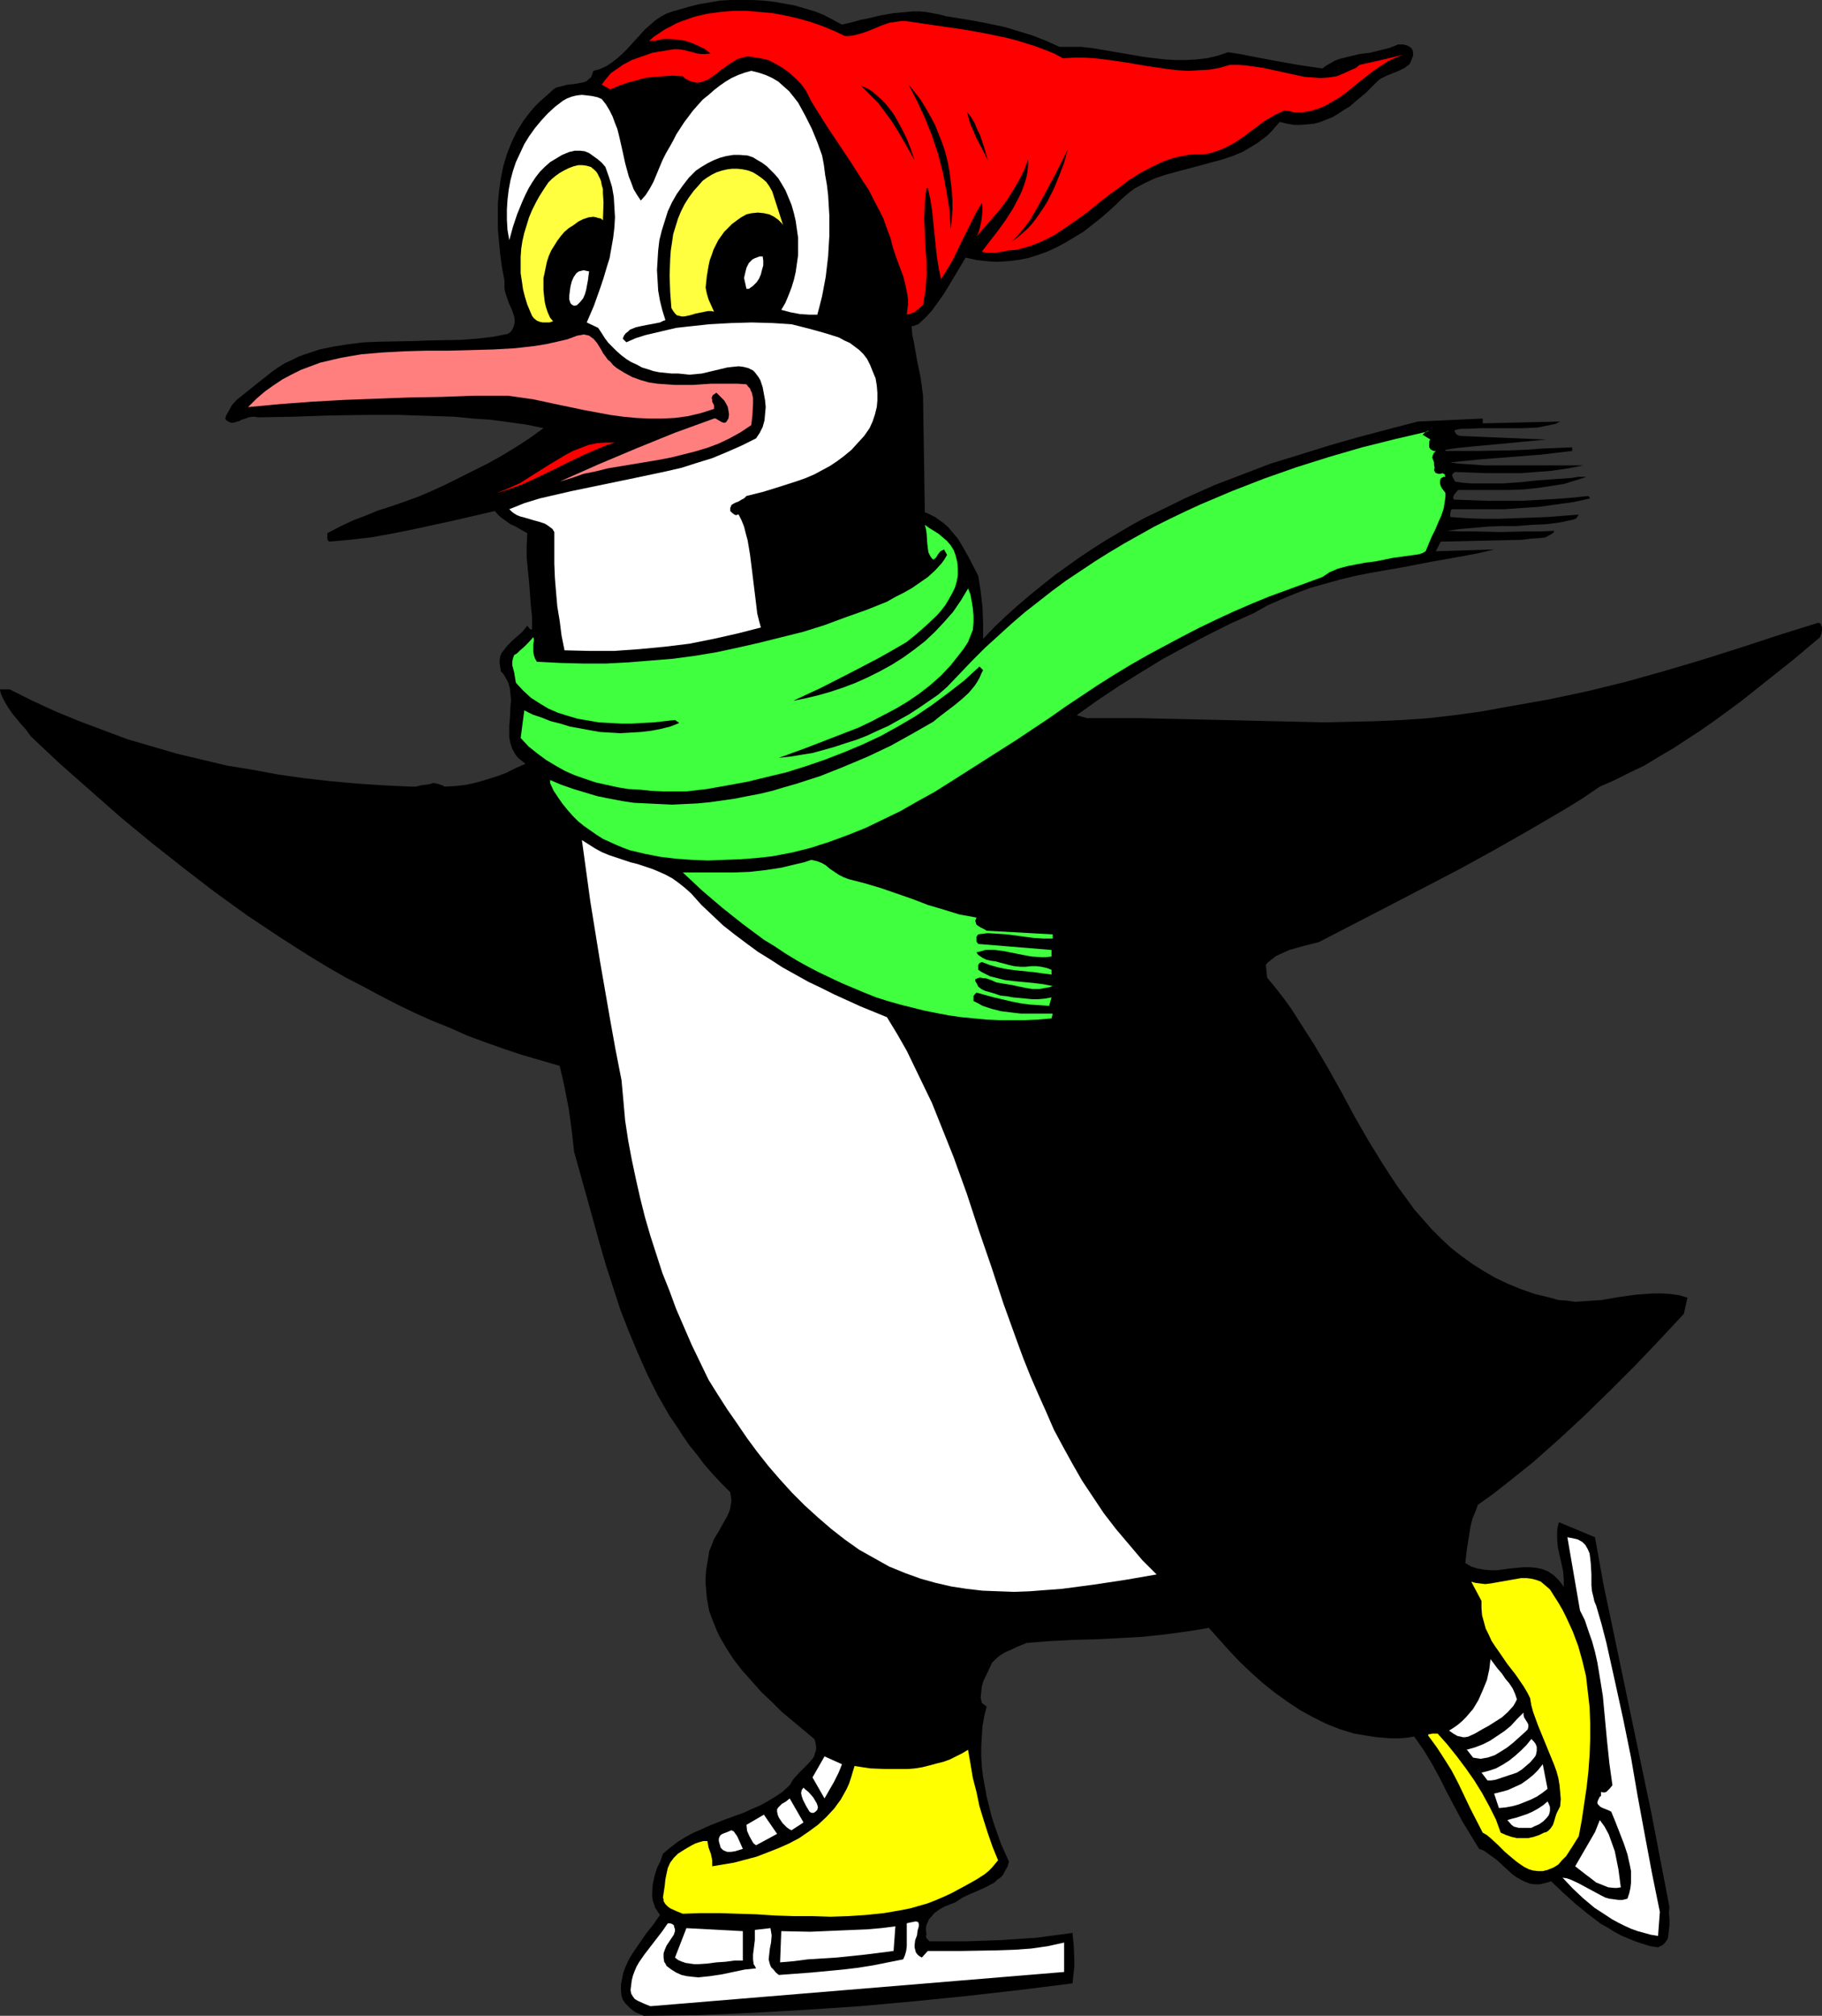
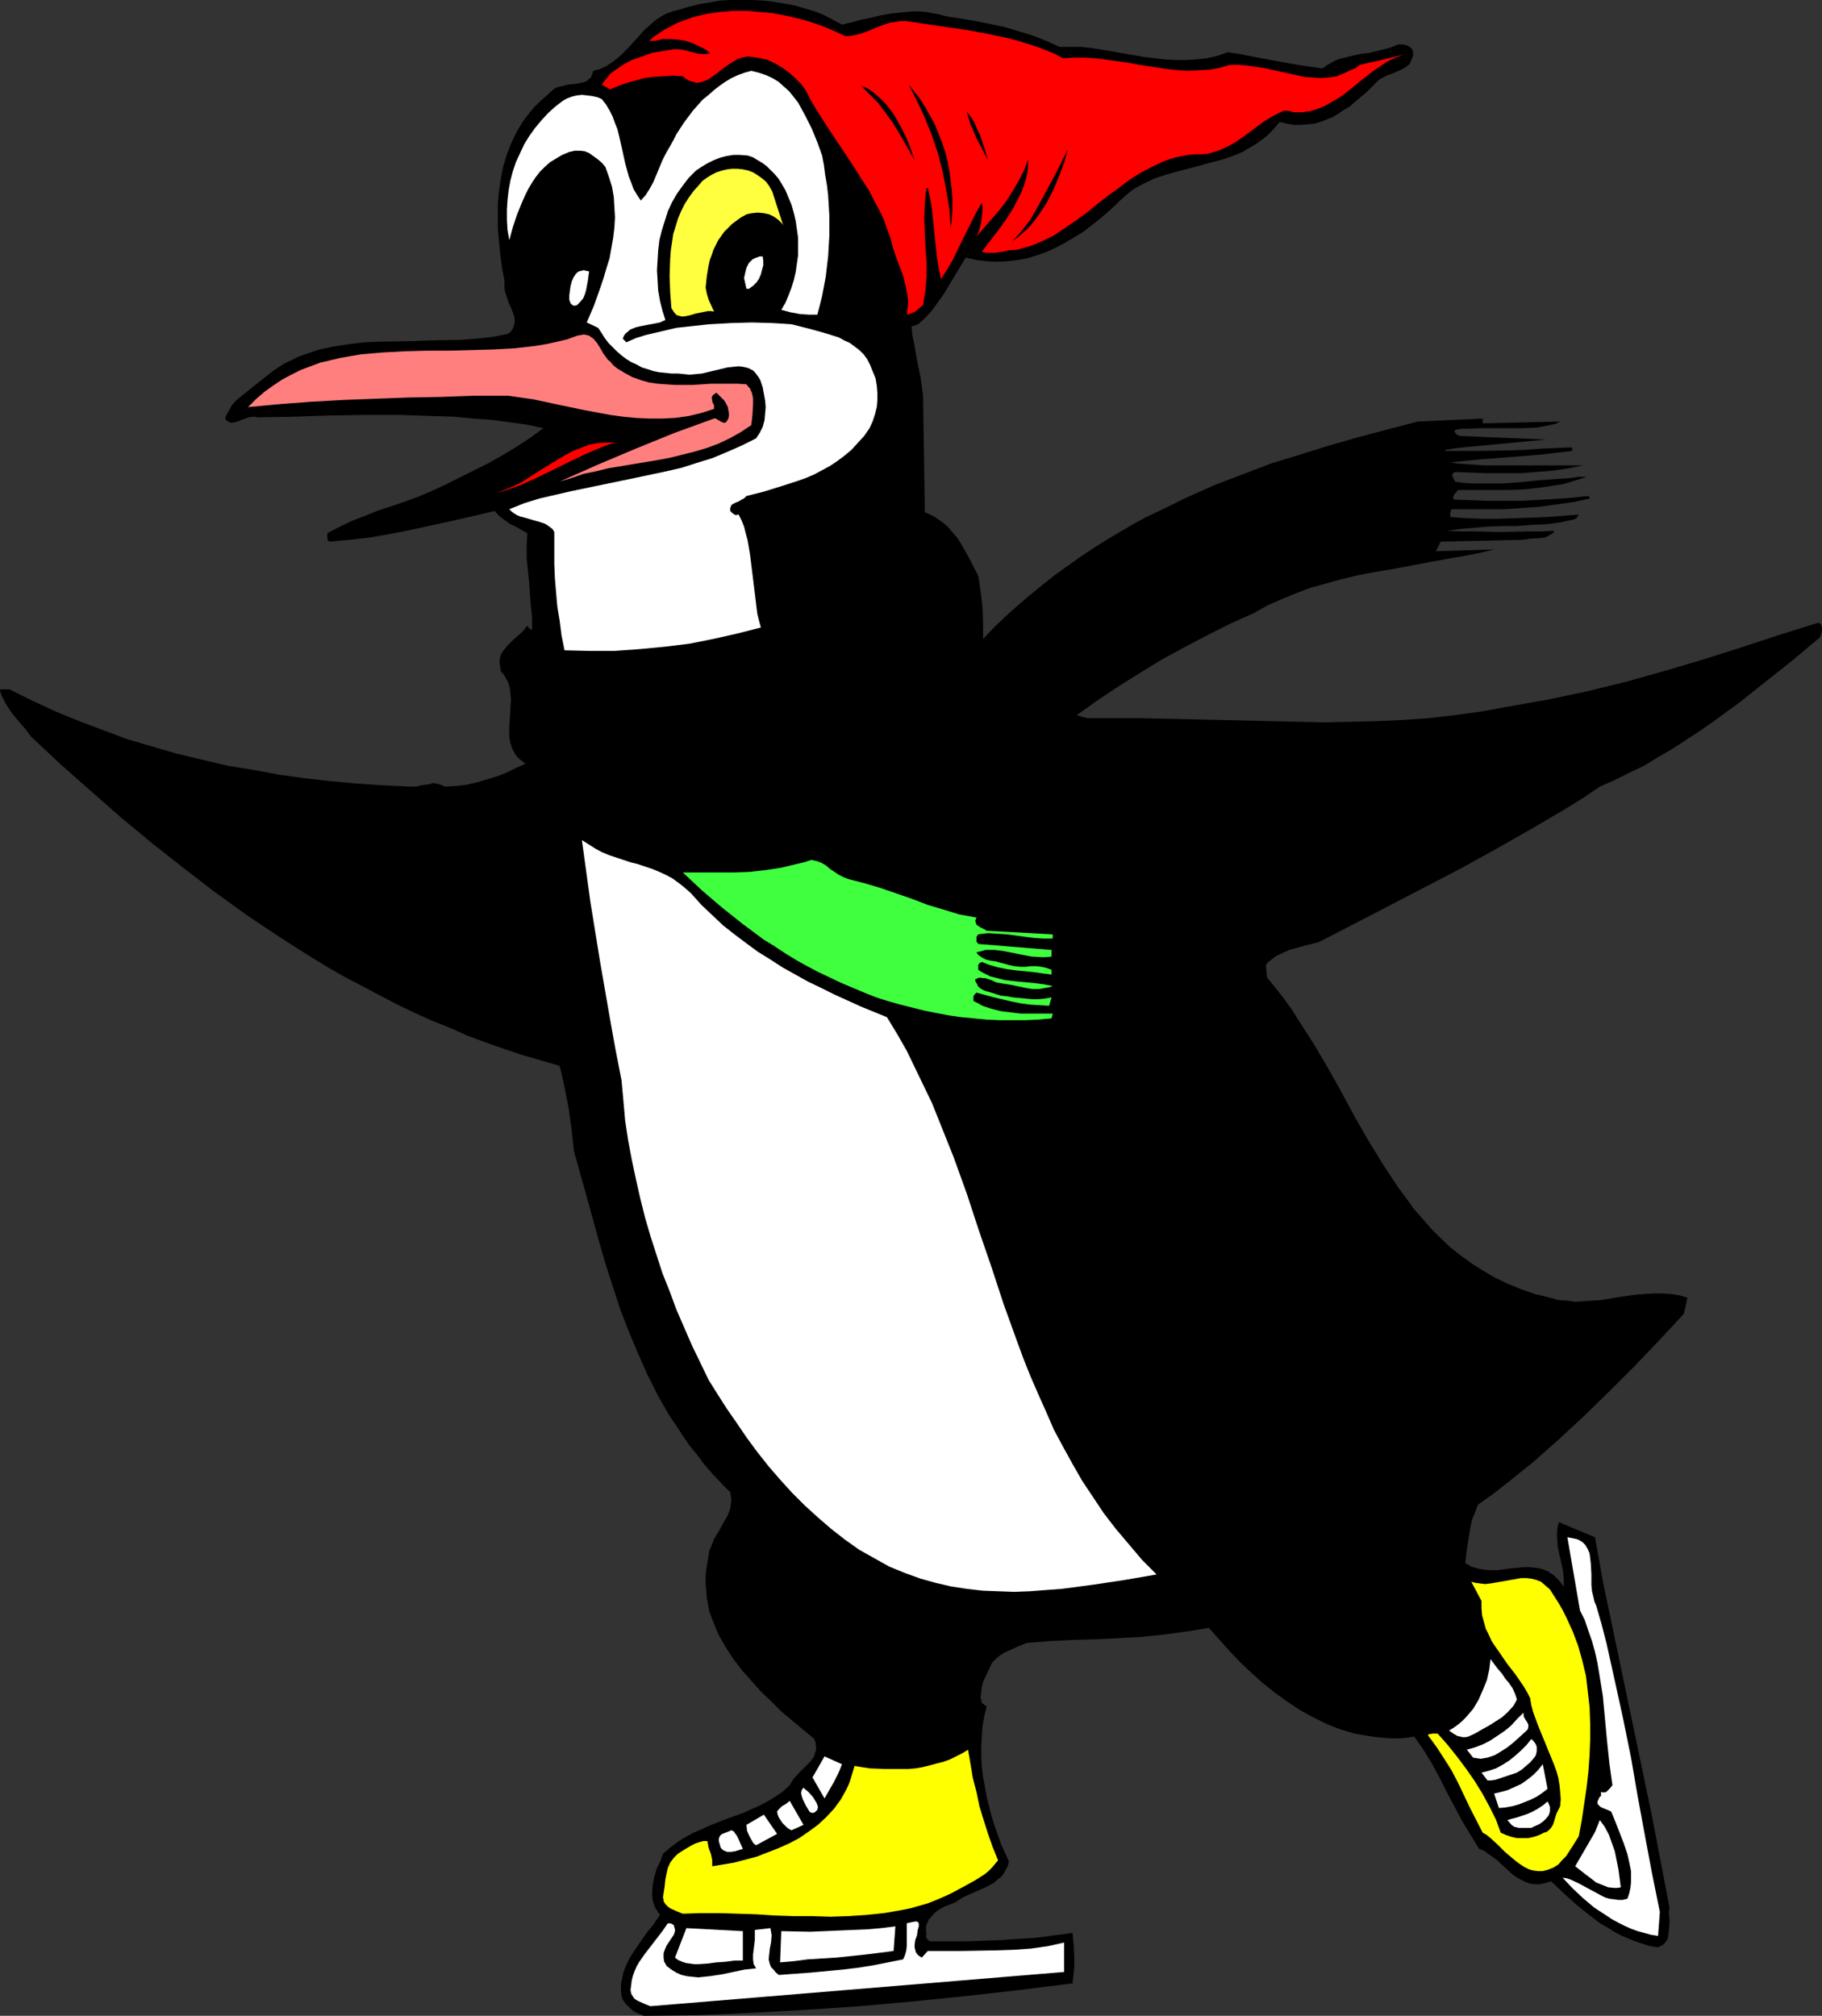
<svg xmlns="http://www.w3.org/2000/svg" xmlns:ns1="http://sodipodi.sourceforge.net/DTD/sodipodi-0.dtd" xmlns:ns2="http://www.inkscape.org/namespaces/inkscape" version="1.0" width="129.724mm" height="143.513mm" id="svg33" ns1:docname="Penguin Ice Skating.wmf">
  <rect width="100%" height="100%" fill="#333333" stroke="none" />
  <ns1:namedview id="namedview33" pagecolor="#ffffff" bordercolor="#000000" borderopacity="0.25" ns2:showpageshadow="2" ns2:pageopacity="0.0" ns2:pagecheckerboard="0" ns2:deskcolor="#d1d1d1" ns2:document-units="mm" />
  <defs id="defs1">
    <pattern id="WMFhbasepattern" patternUnits="userSpaceOnUse" width="6" height="6" x="0" y="0" />
  </defs>
  <path style="fill:#000000;fill-opacity:1;fill-rule:evenodd;stroke:none" d="m 226.563,6.625 3.394,-0.808 1.616,-0.485 1.778,-0.323 3.394,-0.808 3.555,-0.646 3.555,-0.323 1.778,-0.162 h 1.778 l 1.778,0.162 1.778,0.323 1.778,0.323 1.778,0.485 4.04,0.646 3.878,0.646 4.04,0.808 3.878,0.808 3.717,1.131 3.717,1.131 3.717,1.454 3.555,1.616 h 3.07 2.747 l 2.909,0.323 2.909,0.485 5.656,0.969 5.656,0.969 2.747,0.323 2.747,0.323 2.909,0.162 h 2.747 l 2.747,-0.162 2.909,-0.323 2.747,-0.646 2.909,-0.969 3.232,0.485 3.232,0.646 5.979,1.131 6.302,1.131 3.232,0.485 3.394,0.485 1.131,-0.808 1.131,-0.646 1.131,-0.646 1.293,-0.485 2.586,-0.646 2.747,-0.646 1.293,-0.162 1.454,-0.162 2.586,-0.646 2.586,-0.646 1.293,-0.485 1.131,-0.485 h 1.293 l 1.293,0.323 0.485,0.323 0.485,0.323 0.323,0.485 0.162,0.646 v 0.969 l -0.323,0.808 -0.323,0.808 -0.323,0.646 -0.646,0.485 -0.646,0.485 -1.616,0.808 -3.232,1.293 -1.616,0.808 -0.646,0.485 -0.646,0.646 -2.586,2.585 -2.909,2.424 -1.454,1.293 -1.616,0.969 -1.454,0.969 -1.616,0.969 -1.616,0.646 -1.616,0.646 -1.778,0.485 -1.778,0.162 -1.778,0.162 h -1.778 l -1.939,-0.323 -1.939,-0.485 -1.131,1.293 -1.131,1.293 -1.131,1.131 -1.293,0.969 -1.293,0.969 -1.293,0.808 -2.747,1.616 -2.747,1.131 -2.909,0.969 -3.07,0.808 -2.909,0.808 -6.141,1.616 -2.909,0.808 -2.909,0.969 -2.747,1.293 -2.747,1.454 -1.293,0.969 -1.131,0.969 -1.293,1.131 -1.131,1.131 -2.101,1.939 -2.262,1.939 -2.262,1.777 -2.262,1.777 -2.424,1.454 -2.424,1.454 -2.424,1.293 -2.424,1.131 -2.747,0.969 -2.586,0.808 -2.586,0.485 -2.747,0.323 -2.909,0.162 -2.747,-0.162 -2.747,-0.323 -2.909,-0.646 -1.454,2.424 -1.454,2.424 -2.909,4.847 -1.616,2.262 -1.616,2.262 -1.778,1.939 -1.939,1.777 -0.485,0.162 -0.808,0.323 h -0.162 -0.323 l 0.162,2.262 0.485,2.262 0.808,4.686 0.97,4.686 0.323,2.424 0.323,2.424 0.485,31.346 1.454,0.646 1.293,0.646 1.131,0.808 1.131,0.808 1.131,0.969 0.97,1.131 1.778,2.1 1.454,2.424 1.454,2.585 2.586,5.009 0.646,4.201 0.485,4.201 0.162,4.363 v 4.201 l 3.07,-3.232 3.07,-2.908 3.232,-2.908 3.232,-2.747 3.394,-2.747 3.232,-2.585 3.394,-2.424 3.394,-2.424 3.394,-2.262 3.555,-2.262 3.555,-2.1 3.555,-2.1 3.555,-1.939 3.717,-1.777 7.272,-3.555 7.595,-3.393 7.595,-2.908 7.595,-2.908 7.918,-2.424 7.757,-2.424 7.918,-2.262 7.918,-2.1 8.08,-2.1 17.453,-0.808 v 1.293 l 20.846,-0.485 -1.293,0.646 -1.616,0.323 -1.616,0.323 -1.616,0.323 -3.717,0.162 h -3.717 -3.878 -3.717 l -3.717,0.162 h -1.778 l -1.616,0.323 -0.162,0.323 0.162,0.323 0.323,0.485 0.485,0.323 0.646,0.162 23.109,0.969 -6.949,0.646 -6.787,0.646 -6.949,0.646 -3.232,0.323 -3.232,0.485 v 0.323 h 4.202 4.363 l 8.726,-0.162 4.363,-0.162 4.363,-0.323 4.04,-0.162 4.04,-0.162 v 0.969 l -4.202,0.485 -4.04,0.485 -8.242,0.646 -8.242,0.646 -8.08,0.808 2.101,0.323 2.424,0.162 4.525,0.323 h 4.848 9.534 4.363 6.141 1.939 l -4.202,0.808 -4.363,0.646 -4.202,0.323 -4.202,0.323 h -4.363 -4.363 l -4.525,-0.162 -4.363,-0.162 -0.485,0.323 -0.162,0.162 -0.162,0.485 0.162,0.323 0.323,0.646 0.162,0.323 0.162,0.323 2.101,0.323 2.101,0.162 h 4.363 4.525 l 4.525,-0.323 4.525,-0.485 4.525,-0.323 4.525,-0.323 2.101,-0.323 h 2.101 l -1.939,0.646 -2.101,0.646 -2.101,0.646 -2.101,0.323 -4.202,0.646 -4.363,0.485 -4.363,0.162 h -4.363 -9.05 l -0.97,1.131 -0.323,0.646 v 0.323 l 0.162,0.485 4.686,0.162 4.525,0.162 h 4.525 4.525 l 8.888,-0.485 4.363,-0.323 4.686,-0.485 0.485,0.646 -4.363,0.969 -4.686,0.646 -4.525,0.646 -4.848,0.323 -4.686,0.323 h -4.686 -4.686 -4.686 l -0.323,0.162 v 0.323 l -0.162,0.485 v 0.646 0.485 l 4.363,0.323 4.363,0.162 h 4.363 l 4.525,-0.162 4.363,-0.162 4.202,-0.162 4.202,-0.323 4.202,-0.323 -0.323,0.485 -0.323,0.485 -0.646,0.323 -0.646,0.162 -0.808,0.162 -0.808,0.162 -0.646,0.162 -0.808,0.162 -3.717,0.485 -3.878,0.162 -4.04,0.323 h -3.878 l -4.04,0.162 -3.717,0.323 -3.717,0.323 -3.555,0.485 3.878,0.162 h 3.555 l 7.11,0.162 6.949,-0.162 h 3.717 l 3.717,-0.162 -0.162,0.485 -0.485,0.323 -0.808,0.485 -0.97,0.485 -1.293,0.162 -2.586,0.162 -1.131,0.162 -1.293,0.162 -21.816,0.485 -1.293,2.585 15.675,-0.485 -4.04,0.969 -4.202,0.808 -8.242,1.454 -8.403,1.616 -8.403,1.454 -4.04,0.808 -4.04,0.969 -4.04,1.131 -4.04,1.131 -3.878,1.454 -3.878,1.616 -3.717,1.616 -3.717,2.1 -6.141,2.747 -6.141,3.07 -6.141,3.232 -5.979,3.232 -5.818,3.555 -5.979,3.716 -5.818,3.878 -5.656,4.039 2.747,0.808 h 7.272 7.272 l 14.221,0.323 7.11,0.162 14.059,0.323 7.11,0.162 6.949,0.162 6.949,-0.162 6.949,-0.162 7.11,-0.323 6.949,-0.485 6.949,-0.808 7.11,-0.969 7.11,-1.293 5.494,-0.969 5.494,-0.969 5.333,-1.131 5.333,-1.131 10.504,-2.585 10.342,-2.908 10.342,-3.07 10.181,-3.232 10.342,-3.393 10.342,-3.232 0.646,0.323 0.162,0.485 0.162,0.485 v 0.646 l -0.162,0.969 -0.323,0.969 -7.11,5.978 -7.11,5.655 -7.11,5.655 -7.272,5.332 -3.717,2.585 -3.717,2.424 -3.717,2.424 -3.878,2.262 -3.717,2.262 -4.04,1.939 -3.878,1.939 -4.04,1.777 -4.525,3.07 -4.686,2.908 -9.373,5.494 -9.373,5.332 -9.373,5.17 -19.23,10.018 -19.069,9.856 -3.878,0.969 -4.04,1.131 -1.778,0.808 -1.778,0.808 -1.454,1.131 -0.808,0.646 -0.485,0.646 0.323,3.393 2.262,2.747 2.262,2.908 2.101,2.908 1.939,3.07 4.04,6.301 3.717,6.301 3.717,6.625 3.555,6.625 3.717,6.463 3.878,6.301 2.101,3.232 1.939,2.908 2.262,3.07 2.101,2.908 2.424,2.747 2.262,2.585 2.586,2.585 2.586,2.424 2.909,2.262 2.909,2.1 3.07,1.939 3.07,1.777 3.394,1.616 3.555,1.454 3.717,1.293 4.04,0.969 2.262,0.646 2.262,0.162 2.262,0.323 2.424,-0.162 2.262,-0.162 2.424,-0.162 4.686,-0.808 4.686,-0.646 2.262,-0.162 2.424,-0.162 h 2.262 l 2.262,0.162 2.262,0.323 2.262,0.646 -0.97,4.363 -6.464,6.948 -6.626,6.948 -6.787,6.786 -6.787,6.625 -6.787,6.301 -7.11,6.301 -7.272,5.817 -3.717,2.908 -3.878,2.747 -0.646,1.777 -0.808,1.939 -0.485,1.939 -0.323,1.939 -0.646,4.039 -0.485,4.039 0.808,0.485 0.808,0.485 1.616,0.485 1.778,0.323 1.778,0.162 h 1.778 l 3.555,-0.485 1.778,-0.162 1.778,-0.162 h 1.778 l 1.616,0.162 1.616,0.323 1.616,0.646 0.646,0.485 0.808,0.485 0.808,0.808 0.646,0.646 0.646,0.808 0.646,0.969 v -2.1 l -0.162,-2.1 -0.485,-2.262 -0.485,-2.1 -0.485,-2.262 -0.162,-2.1 v -2.262 l 0.162,-1.131 0.323,-1.131 9.696,4.039 2.262,12.603 2.586,12.28 5.171,24.721 5.171,24.721 2.424,12.603 2.424,12.603 -0.162,1.454 0.162,1.777 v 1.616 l -0.162,1.454 -0.162,1.454 -0.162,0.808 -0.323,0.485 -0.485,0.646 -0.485,0.485 -0.646,0.323 -0.646,0.323 -2.101,-0.323 -2.101,-0.646 -1.939,-0.646 -1.939,-0.808 -1.939,-0.808 -1.778,-0.969 -1.778,-1.131 -1.778,-0.969 -3.394,-2.585 -3.394,-2.747 -3.394,-3.07 -3.232,-3.07 -1.616,0.485 -1.454,0.323 h -1.293 l -1.293,-0.162 -1.293,-0.485 -1.293,-0.646 -1.131,-0.646 -1.131,-0.808 -4.202,-3.878 -1.131,-0.808 -1.131,-0.808 -1.131,-0.808 -1.293,-0.485 -2.262,-3.716 -2.262,-3.716 -4.04,-7.594 -1.939,-3.878 -2.101,-3.878 -2.262,-3.716 -2.586,-3.716 -2.101,0.323 -2.101,0.162 h -1.939 l -2.101,-0.162 -1.939,-0.162 -2.101,-0.323 -1.939,-0.323 -1.939,-0.323 -3.717,-1.131 -3.717,-1.454 -3.555,-1.777 -3.555,-1.939 -3.394,-2.262 -3.394,-2.424 -3.232,-2.585 -3.07,-2.747 -3.07,-2.908 -2.909,-3.07 -2.747,-3.07 -2.747,-3.07 -2.909,0.485 -3.07,0.485 -5.979,0.808 -6.141,0.646 -6.141,0.323 -6.141,0.323 -6.302,0.162 -6.141,0.323 -6.141,0.485 -2.424,0.969 -2.424,1.131 -1.131,0.485 -1.293,0.808 -0.97,0.808 -1.131,1.131 -1.131,2.424 -1.293,2.747 -0.323,1.293 -0.162,1.454 -0.162,1.454 0.323,1.454 v 0 l 1.293,0.969 -0.646,2.585 -0.485,2.747 -0.162,2.585 -0.162,2.908 v 2.585 l 0.162,2.747 0.323,2.747 0.485,2.585 0.485,2.747 0.646,2.585 0.646,2.585 0.808,2.585 1.778,5.009 2.101,4.686 -0.323,1.293 -0.646,1.131 -0.485,0.969 -0.646,0.808 -0.97,0.646 -0.808,0.808 -2.101,1.131 -2.101,0.969 -2.262,0.969 -2.101,0.969 -1.939,1.293 -2.909,1.131 -1.454,0.808 -1.293,0.969 -0.97,1.131 -0.485,0.485 -0.323,0.808 -0.323,0.646 -0.162,0.808 v 0.969 l 0.162,0.969 -0.162,0.162 v 0.323 l 0.162,0.485 0.808,0.808 h 9.534 l 4.848,-0.162 4.686,-0.162 4.848,-0.323 4.848,-0.323 4.848,-0.646 4.848,-0.646 0.162,1.777 0.162,1.616 0.162,3.716 v 1.777 l -0.162,1.616 -0.162,1.616 -0.162,1.454 -14.221,1.777 -14.221,1.616 -14.382,1.454 -14.382,1.293 -14.382,0.969 -14.544,0.808 -14.706,0.646 -14.544,0.162 -1.939,-0.808 -0.808,-0.485 -0.808,-0.646 -0.808,-0.808 -0.646,-0.646 -0.646,-0.969 -0.323,-0.969 -0.162,-1.616 v -1.616 l 0.323,-1.454 0.323,-1.616 0.485,-1.293 0.646,-1.454 0.646,-1.293 0.808,-1.293 1.778,-2.585 1.778,-2.585 1.939,-2.424 1.778,-2.585 -0.646,-0.969 -0.646,-0.969 -0.323,-0.969 -0.323,-0.969 -0.162,-1.131 v -0.969 l 0.162,-2.262 0.485,-2.262 0.646,-2.1 0.97,-1.939 0.646,-1.939 1.939,-1.616 2.101,-1.616 2.101,-1.293 2.101,-1.131 2.262,-0.969 2.101,-0.969 4.525,-1.777 4.525,-1.616 2.101,-0.969 2.262,-0.969 2.101,-1.131 2.101,-1.293 1.939,-1.293 1.939,-1.777 0.485,-0.808 0.485,-0.808 1.293,-1.454 1.293,-1.293 1.454,-1.454 1.131,-1.293 0.485,-0.808 0.162,-0.646 0.323,-0.969 v -0.808 l -0.162,-1.131 -0.323,-0.969 -2.909,-2.424 -2.909,-2.424 -2.909,-2.424 -2.747,-2.747 -2.747,-2.585 -2.586,-2.908 -2.586,-2.908 -2.262,-2.908 -2.101,-3.232 -1.778,-3.07 -0.808,-1.777 -0.646,-1.616 -0.646,-1.616 -0.646,-1.777 -0.323,-1.777 -0.323,-1.777 -0.162,-1.939 -0.162,-1.777 v -1.939 l 0.162,-1.939 0.323,-1.939 0.323,-1.939 0.162,-1.131 0.485,-1.131 0.808,-2.1 1.293,-2.1 1.131,-2.1 1.131,-1.939 0.485,-1.131 0.323,-0.969 0.162,-1.131 0.162,-0.969 -0.162,-1.131 -0.162,-1.131 -2.424,-2.424 -2.262,-2.424 -2.262,-2.585 -1.939,-2.585 -2.101,-2.585 -1.778,-2.585 -1.778,-2.747 -1.778,-2.585 -3.232,-5.655 -2.747,-5.494 -2.586,-5.817 -2.424,-5.817 -2.262,-5.817 -1.939,-5.978 -1.939,-5.978 -1.778,-6.14 -3.394,-12.28 -3.394,-12.118 -0.323,-2.908 -0.323,-2.908 -0.808,-5.817 -1.131,-5.817 -0.646,-2.908 -0.646,-2.747 -5.01,-1.454 -5.01,-1.454 -4.848,-1.616 -5.01,-1.777 -4.848,-1.777 -4.686,-2.1 -4.848,-1.939 -4.686,-2.1 -4.686,-2.262 -4.686,-2.424 -4.525,-2.424 -4.686,-2.424 -4.525,-2.585 -4.525,-2.747 -4.363,-2.747 -4.525,-2.908 -8.726,-5.817 -8.726,-6.301 -8.403,-6.463 -8.403,-6.625 -8.403,-6.948 -8.08,-7.109 -8.242,-7.271 L 8.242,198.093 7.11,196.477 5.818,195.023 3.394,192.115 2.262,190.499 1.293,188.883 0.485,187.267 0.162,186.459 0,185.49 h 2.586 l 6.141,3.07 6.302,2.908 6.302,2.585 6.464,2.424 6.464,2.424 6.626,1.939 6.626,1.939 6.787,1.616 6.787,1.616 6.949,1.131 6.949,1.293 6.949,0.969 7.11,0.808 7.272,0.646 7.272,0.485 7.272,0.323 h 1.131 l 1.131,-0.323 2.424,-0.323 0.97,-0.323 1.131,0.162 0.97,0.323 0.485,0.162 0.485,0.323 3.07,-0.162 2.747,-0.323 2.909,-0.646 2.747,-0.808 2.586,-0.808 2.586,-0.969 2.586,-1.293 2.586,-1.131 -0.808,-0.646 -0.808,-0.646 -0.646,-0.646 -0.485,-0.646 -0.808,-1.454 -0.485,-1.454 -0.323,-1.616 v -1.616 -1.616 l 0.162,-1.616 0.162,-3.393 0.162,-1.777 -0.162,-1.616 -0.162,-1.616 -0.485,-1.616 -0.808,-1.454 -0.485,-0.808 -0.646,-0.646 -0.162,-1.131 -0.162,-0.969 v -0.969 l 0.162,-0.969 0.323,-0.808 0.485,-0.646 1.131,-1.454 1.293,-1.293 1.454,-1.293 1.293,-1.131 1.293,-1.616 0.485,0.646 0.323,0.323 h 0.485 v -3.232 l -0.323,-3.07 -0.485,-6.463 -0.323,-3.232 -0.323,-3.232 v -3.232 l 0.162,-3.393 -2.262,-1.293 -1.131,-0.646 -1.131,-0.485 -1.131,-0.808 -1.131,-0.808 -0.97,-0.808 -0.97,-1.131 -11.15,2.585 -11.15,2.424 -5.656,1.131 -5.494,0.969 -5.656,0.646 -5.494,0.485 -0.162,-0.162 -0.162,-0.162 -0.162,-0.485 v -0.646 -0.808 l 3.394,-1.777 3.394,-1.616 3.394,-1.293 3.555,-1.454 3.555,-1.131 3.717,-1.293 3.555,-1.293 3.394,-1.454 3.878,-1.777 3.878,-1.939 7.757,-3.878 3.717,-2.1 3.717,-2.262 3.717,-2.424 3.555,-2.585 -4.686,-0.969 -4.686,-0.646 -4.848,-0.646 -4.848,-0.323 -4.848,-0.485 -5.01,-0.162 -9.696,-0.323 h -9.696 l -9.696,0.162 -9.534,0.323 -9.373,0.162 -0.646,-0.162 h -0.646 l -1.131,0.162 -1.293,0.485 -0.646,0.162 -0.485,0.323 -1.131,0.323 -0.646,0.162 H 62.216 l -0.485,-0.162 -0.323,-0.162 -0.485,-0.323 -0.323,-0.485 0.323,-0.969 0.485,-0.808 0.97,-1.777 1.293,-1.454 1.616,-1.293 3.232,-2.585 1.616,-1.293 1.454,-1.131 1.616,-1.293 1.616,-1.131 1.778,-1.131 1.778,-0.808 1.939,-0.969 1.778,-0.646 1.939,-0.646 1.939,-0.646 3.878,-0.808 4.202,-0.646 4.04,-0.485 4.202,-0.162 8.726,-0.162 4.202,-0.162 8.726,-0.162 4.363,-0.323 4.202,-0.485 4.202,-0.808 0.808,-0.646 0.485,-0.808 0.323,-0.808 0.162,-0.808 v -0.808 l -0.162,-0.969 -0.646,-1.777 -0.808,-1.777 -0.646,-1.939 -0.323,-0.969 -0.162,-0.969 v -1.131 -0.969 l -0.646,-3.393 -0.485,-3.555 -0.323,-3.393 -0.323,-3.555 v -3.393 -3.393 l 0.323,-3.393 0.485,-3.393 0.646,-3.232 0.97,-3.232 1.131,-2.908 1.454,-3.07 1.778,-2.908 0.97,-1.293 1.131,-1.454 1.131,-1.293 1.293,-1.293 1.293,-1.131 1.454,-1.293 0.485,-0.485 0.808,-0.646 0.808,-0.323 0.808,-0.162 1.778,-0.485 1.778,-0.162 1.778,-0.323 0.808,-0.162 0.808,-0.323 0.485,-0.485 0.646,-0.485 0.323,-0.808 0.323,-0.969 1.778,-0.485 1.778,-0.808 1.454,-0.969 1.454,-1.131 1.293,-1.131 1.293,-1.293 4.848,-5.332 1.293,-1.131 1.454,-1.293 1.454,-0.969 1.454,-0.808 1.778,-0.646 1.778,-0.485 2.747,-0.808 2.586,-0.646 2.909,-0.485 2.747,-0.485 L 196.667,0 h 2.909 2.909 l 2.909,0.162 2.909,0.323 2.747,0.485 2.747,0.485 2.747,0.808 2.747,0.808 2.424,0.969 2.424,1.293 z" id="path1" />
  <path style="fill:#ff0000;fill-opacity:1;fill-rule:evenodd;stroke:none" d="m 227.371,9.695 h 1.131 l 1.131,-0.162 1.939,-0.485 1.939,-0.646 1.939,-0.808 1.939,-0.808 1.939,-0.646 2.101,-0.323 1.131,-0.162 h 1.131 l 10.989,1.616 5.494,0.808 5.333,0.969 5.333,1.131 2.586,0.646 2.586,0.808 2.586,0.808 2.586,0.969 2.424,0.969 2.424,1.293 2.909,-0.162 h 2.747 l 2.909,0.162 2.747,0.323 5.656,0.808 5.656,0.969 5.494,0.808 2.909,0.323 2.747,0.162 2.747,-0.162 2.909,-0.162 2.747,-0.485 2.747,-0.808 h 2.262 l 2.101,0.162 2.262,0.323 2.262,0.323 4.525,0.969 4.363,0.969 2.262,0.485 2.262,0.162 2.101,0.162 2.262,-0.162 2.101,-0.323 1.939,-0.808 2.101,-0.969 1.131,-0.485 0.97,-0.808 5.818,-1.293 5.979,-1.454 -2.101,0.808 -2.101,0.969 -1.939,1.293 -1.939,1.293 -3.717,2.908 -3.555,2.908 -1.778,1.293 -1.939,1.131 -1.939,1.131 -1.939,0.808 -2.101,0.646 -1.131,0.162 -1.131,0.162 h -1.131 -1.131 l -1.131,-0.323 -1.293,-0.162 -1.454,0.646 -1.293,0.646 -2.747,1.616 -2.586,1.939 -1.293,0.969 -1.293,0.969 -2.586,1.777 -1.454,0.808 -1.293,0.646 -1.454,0.646 -1.454,0.485 -1.616,0.485 -1.616,0.162 h -1.939 l -1.778,0.162 -1.778,0.323 -1.616,0.323 -1.616,0.485 -1.778,0.646 -3.07,1.454 -3.07,1.616 -3.07,1.939 -2.747,2.1 -2.909,2.1 -2.909,2.262 -2.747,2.262 -2.909,2.1 -3.07,2.1 -2.909,1.939 -3.232,1.616 -1.616,0.646 -1.616,0.646 -1.778,0.485 -1.778,0.485 -2.262,0.162 -1.293,0.323 -1.131,0.162 -1.131,0.162 h -1.293 -1.131 l -1.131,-0.323 2.101,-2.747 2.262,-2.908 2.101,-2.908 1.939,-3.07 1.778,-3.393 0.646,-1.454 0.646,-1.777 0.485,-1.616 0.323,-1.616 0.162,-1.777 v -1.616 l -0.97,2.747 -1.454,2.908 -1.616,2.747 -1.616,2.585 -1.939,2.585 -2.101,2.424 -4.202,4.847 0.162,-0.323 0.162,-0.323 0.323,-0.808 0.323,-1.131 0.323,-1.454 0.162,-1.293 0.162,-1.454 v -1.293 l -0.162,-0.969 -1.454,2.424 -1.293,2.585 -2.586,5.17 -2.586,5.332 -1.454,2.424 -1.616,2.585 -0.646,-3.07 -0.485,-3.07 -0.646,-6.14 -0.646,-6.301 -0.485,-3.07 -0.646,-2.908 h -0.323 l -0.323,2.1 -0.162,2.1 -0.162,4.039 0.162,3.878 0.162,4.039 0.323,3.716 v 3.878 l -0.323,3.878 -0.323,1.939 -0.323,1.939 -0.97,0.808 -1.131,0.969 -1.131,0.485 -0.485,0.162 -0.646,0.162 0.162,-1.454 0.162,-1.293 v -1.293 l -0.162,-1.293 -0.485,-2.424 -0.646,-2.585 -1.939,-5.17 -0.808,-2.424 -0.646,-2.585 -0.97,-2.585 -0.97,-2.747 -1.293,-2.585 -1.293,-2.424 -1.293,-2.585 -1.616,-2.424 -3.07,-4.847 -3.232,-4.847 -3.232,-4.847 -3.07,-4.847 -1.454,-2.424 -1.293,-2.585 -1.293,-1.777 -1.616,-1.616 -1.616,-1.454 -1.778,-1.293 -1.939,-1.131 -1.939,-0.969 -2.101,-0.485 -2.101,-0.323 -1.293,-0.162 -1.454,0.323 -1.131,0.323 -1.131,0.646 -1.293,0.808 -1.131,0.808 -1.131,0.808 -0.97,0.808 -1.131,0.808 -1.131,0.808 -1.131,0.485 -0.97,0.323 -1.131,0.162 -1.131,-0.323 -0.646,-0.162 -0.646,-0.323 -0.646,-0.323 -0.646,-0.646 -2.747,-0.162 -2.586,0.162 -2.424,0.162 -2.586,0.323 -2.262,0.646 -2.424,0.646 -2.262,0.808 -2.262,0.969 -2.262,-1.293 0.808,-1.131 0.808,-0.969 0.808,-0.969 1.131,-0.808 0.97,-0.646 1.131,-0.808 2.424,-1.293 2.747,-0.969 2.747,-0.969 2.909,-0.485 2.909,-0.485 h 1.131 l 1.293,0.162 2.586,0.646 1.131,0.323 1.293,0.162 h 1.131 l 1.293,-0.162 -1.454,-1.131 -1.616,-0.808 -1.778,-0.808 -1.939,-0.646 -1.939,-0.323 -1.939,-0.162 h -2.101 l -2.101,0.485 h -1.616 l 1.293,-1.131 1.454,-0.969 1.454,-0.969 1.616,-0.808 1.454,-0.808 1.616,-0.646 3.232,-1.131 3.394,-0.808 3.555,-0.485 3.555,-0.323 h 3.555 l 3.555,0.323 3.555,0.323 3.394,0.646 3.555,0.808 3.394,0.969 3.232,1.131 3.07,1.293 z" id="path2" />
  <path style="fill:#ffffff;fill-opacity:1;fill-rule:evenodd;stroke:none" d="m 221.23,41.848 0.485,2.585 0.323,2.585 0.485,2.747 0.323,2.747 0.323,5.494 v 5.494 l -0.323,5.494 -0.323,2.747 -0.323,2.747 -0.485,2.585 -0.485,2.585 -0.646,2.585 -0.646,2.424 h -1.131 -1.131 l -2.424,-0.162 -2.586,-0.485 -2.424,-0.646 1.131,-1.939 0.808,-1.939 0.808,-2.1 0.646,-2.1 0.485,-2.1 0.323,-2.262 0.323,-2.262 V 66.246 63.984 l -0.323,-2.262 -0.323,-2.262 -0.485,-2.1 -0.646,-2.262 -0.808,-1.939 -0.808,-1.939 -1.131,-1.939 -0.808,-1.293 -0.97,-1.131 -1.131,-1.131 -0.97,-0.969 -1.293,-0.969 -1.131,-0.646 -1.293,-0.808 -1.454,-0.485 -2.101,-0.162 h -1.778 l -1.939,0.323 -1.778,0.485 -1.616,0.646 -1.616,0.808 -1.616,0.969 -1.454,0.969 -1.939,1.939 -1.616,2.1 -1.616,2.262 -1.293,2.262 -1.131,2.424 -0.808,2.585 -0.808,2.585 -0.646,2.585 -0.323,2.747 -0.162,2.585 -0.162,2.747 0.162,2.747 0.162,2.747 0.485,2.747 0.646,2.585 0.808,2.585 -0.808,0.323 -0.646,0.323 -1.616,0.323 -1.778,0.323 -1.616,0.323 -1.454,0.323 -0.808,0.323 -0.808,0.323 -0.485,0.485 -0.646,0.485 -0.485,0.646 -0.323,0.808 0.97,0.969 2.586,-1.131 2.586,-0.808 2.747,-0.646 2.747,-0.646 2.747,-0.646 2.909,-0.323 5.979,-0.646 5.818,-0.323 5.656,-0.162 5.656,0.162 2.586,0.162 2.424,0.162 3.232,0.808 3.07,0.808 3.394,0.969 3.07,0.969 1.454,0.808 1.454,0.646 1.293,0.969 1.293,0.969 1.131,1.131 0.97,1.293 0.808,1.616 0.646,1.616 0.808,1.939 0.323,1.939 0.162,1.939 v 2.1 l -0.162,1.777 -0.485,1.939 -0.646,1.939 -0.808,1.777 -1.454,2.1 -1.778,1.939 -1.616,1.777 -1.939,1.616 -1.939,1.454 -1.939,1.293 -2.101,1.131 -2.101,1.131 -2.262,0.969 -2.262,0.808 -4.525,1.454 -4.686,1.454 -4.525,1.131 -0.646,0.646 -0.646,0.323 -0.808,0.485 -0.808,0.323 -0.646,0.323 -0.485,0.323 -0.323,0.808 v 0.808 l 0.485,0.485 0.646,0.485 0.485,0.162 0.323,-0.162 h 0.323 l 0.808,1.616 0.646,1.616 0.485,1.939 0.485,1.777 0.646,3.878 0.485,3.878 0.97,7.917 0.485,4.039 0.485,1.939 0.485,1.777 -6.302,1.616 -6.464,1.454 -6.464,1.293 -6.626,0.808 -6.787,0.646 -6.787,0.485 h -6.626 l -6.787,-0.162 -0.808,-4.039 -0.485,-3.878 -0.646,-3.878 -0.323,-3.716 -0.323,-3.878 -0.162,-3.878 v -4.201 -4.363 l -0.485,-0.808 -0.646,-0.485 -0.646,-0.485 -0.808,-0.485 -1.454,-0.485 -1.778,-0.485 -1.616,-0.485 -1.778,-0.485 -0.808,-0.323 -0.808,-0.485 -0.646,-0.485 -0.646,-0.646 4.04,-1.616 4.202,-1.293 4.202,-0.969 4.202,-0.969 8.565,-1.777 8.565,-1.777 8.403,-1.777 4.202,-0.969 4.04,-1.293 4.202,-1.293 3.878,-1.616 4.04,-1.777 3.878,-1.939 0.97,-1.454 0.808,-1.616 0.485,-1.777 0.162,-1.777 0.162,-1.777 -0.162,-1.777 -0.323,-1.777 -0.323,-1.777 -0.323,-0.969 -0.323,-0.969 -0.485,-0.808 -0.485,-0.646 -0.485,-0.646 -0.485,-0.485 -0.646,-0.323 -0.646,-0.323 -1.293,-0.323 -1.293,-0.162 -1.616,0.162 -1.454,0.162 -3.394,0.808 -3.394,0.808 -1.616,0.162 -1.778,0.162 -1.454,-0.162 -1.616,-0.162 h -1.778 l -1.616,-0.162 -1.616,-0.162 -1.616,-0.323 -1.454,-0.485 -1.616,-0.485 -1.454,-0.808 -1.454,-0.646 -1.293,-0.808 -1.293,-0.969 -1.293,-1.131 -1.131,-1.131 -1.131,-1.131 -0.97,-1.293 -0.808,-1.293 -0.97,-1.454 -3.07,-1.454 0.97,-2.262 0.97,-2.262 1.778,-5.009 0.808,-2.424 0.808,-2.747 0.808,-2.585 0.485,-2.747 0.485,-2.747 0.323,-2.747 0.162,-2.747 -0.162,-2.747 -0.162,-2.747 -0.485,-2.747 -0.808,-2.585 -0.97,-2.747 -0.97,-1.131 -1.131,-0.969 -1.131,-0.808 -1.131,-0.808 -1.131,-0.485 -1.293,-0.162 h -1.454 l -0.646,0.162 -0.808,0.162 -1.939,0.808 -1.616,0.969 -1.616,0.969 -1.454,1.293 -1.293,1.293 -1.131,1.454 -0.97,1.454 -0.97,1.616 -0.808,1.616 -0.808,1.777 -1.454,3.555 -1.131,3.393 -0.97,3.555 -0.485,-2.747 -0.162,-2.747 v -2.747 l 0.162,-2.585 0.323,-2.747 0.485,-2.585 0.646,-2.424 0.808,-2.424 1.131,-2.424 1.131,-2.424 1.293,-2.1 1.616,-2.262 1.616,-1.939 1.778,-1.939 1.939,-1.777 2.101,-1.616 1.131,-0.646 1.293,-0.485 1.293,-0.323 1.454,-0.162 1.454,0.162 1.293,0.162 1.454,0.323 1.131,0.485 1.131,1.454 0.97,1.616 0.808,1.616 0.646,1.777 0.646,1.616 0.485,1.939 0.808,3.555 0.808,3.716 0.97,3.555 0.646,1.616 0.646,1.777 0.97,1.616 0.97,1.454 1.293,-1.454 1.131,-1.777 0.97,-1.777 0.808,-1.939 0.808,-1.939 0.808,-1.939 0.97,-1.939 1.131,-1.939 0.808,-1.454 0.808,-1.616 2.101,-3.232 2.424,-3.232 1.293,-1.454 1.293,-1.454 1.616,-1.293 1.454,-1.293 1.454,-1.131 1.616,-1.131 1.616,-0.969 1.778,-0.808 1.778,-0.646 1.778,-0.485 1.939,0.485 1.939,0.646 1.778,0.808 1.616,0.969 1.454,1.293 1.454,1.293 1.293,1.616 1.131,1.454 0.97,1.777 0.97,1.777 1.778,3.555 1.454,3.555 z" id="path3" />
  <path style="fill:#000000;fill-opacity:1;fill-rule:evenodd;stroke:none" d="m 255.813,61.561 -0.323,-5.17 -0.808,-5.009 -0.97,-5.009 -1.293,-5.009 -1.616,-4.847 -1.939,-4.847 -2.101,-4.524 -2.262,-4.363 1.616,1.939 1.616,2.1 1.293,2.1 1.293,2.262 1.293,2.424 0.97,2.424 0.97,2.424 0.808,2.424 0.646,2.585 0.485,2.585 0.323,2.585 0.323,2.585 0.162,2.585 v 2.585 l -0.162,2.585 z" id="path4" />
  <path style="fill:#000000;fill-opacity:1;fill-rule:evenodd;stroke:none" d="m 246.117,43.141 -1.454,-2.585 -1.454,-2.585 -1.616,-2.747 -1.616,-2.585 -1.778,-2.424 -1.939,-2.585 -2.262,-2.262 -2.262,-2.262 1.616,0.646 1.293,0.808 1.131,0.969 1.293,1.131 1.131,1.131 1.939,2.424 0.808,1.293 1.616,2.908 1.454,2.908 1.131,2.908 z" id="path5" />
  <path style="fill:#000000;fill-opacity:1;fill-rule:evenodd;stroke:none" d="m 265.832,43.141 -1.616,-3.232 -1.616,-3.07 -0.646,-1.616 -0.808,-1.777 -0.485,-1.616 -0.485,-1.777 1.131,1.454 0.97,1.616 0.646,1.616 0.808,1.616 1.131,3.393 z" id="path6" />
  <path style="fill:#000000;fill-opacity:1;fill-rule:evenodd;stroke:none" d="m 272.296,64.954 1.293,-1.293 1.293,-1.454 2.262,-2.908 1.778,-3.07 1.778,-3.232 3.394,-6.301 3.232,-6.463 -0.97,3.555 -1.293,3.393 -1.454,3.555 -1.616,3.232 -0.97,1.616 -2.101,3.07 -1.131,1.454 -1.131,1.293 -1.454,1.293 -1.293,1.131 z" id="path7" />
-   <path style="fill:#ffff3f;fill-opacity:1;fill-rule:evenodd;stroke:none" d="m 161.923,49.766 0.323,1.131 v 1.131 l 0.162,2.424 -0.162,4.847 -0.485,-0.485 -0.808,-0.162 -0.485,-0.162 -0.808,-0.162 -1.293,0.162 -1.454,0.485 -1.293,0.646 -1.293,0.969 -1.293,0.808 -1.131,0.969 -0.97,1.131 -0.97,1.293 -0.808,1.293 -0.808,1.293 -0.646,1.454 -0.485,1.454 -0.323,1.454 -0.323,1.616 -0.323,1.454 v 1.616 1.616 l 0.162,1.616 0.162,1.454 0.323,1.454 0.485,1.454 0.646,1.454 0.808,0.969 -0.97,0.323 h -0.808 -0.97 l -0.808,-0.162 -0.808,-0.323 -0.808,-0.646 -0.485,-0.646 -0.485,-1.131 -0.808,-1.939 -0.646,-2.1 -0.485,-1.939 -0.323,-2.262 -0.323,-2.1 v -2.262 -2.1 l 0.162,-2.262 0.323,-2.1 0.485,-2.1 0.646,-2.1 0.646,-2.1 0.808,-1.939 0.97,-1.939 0.97,-1.777 1.131,-1.777 0.646,-0.969 0.646,-0.969 0.97,-0.969 0.97,-0.808 1.131,-0.808 1.131,-0.646 1.293,-0.646 1.293,-0.485 1.293,-0.323 h 1.131 l 1.131,0.162 1.131,0.323 0.97,0.808 0.485,0.485 0.323,0.485 0.323,0.646 0.323,0.646 0.323,0.808 z" id="path8" />
  <path style="fill:#ffff3f;fill-opacity:1;fill-rule:evenodd;stroke:none" d="m 207.817,51.543 3.07,9.533 -0.162,-0.485 -0.323,-0.485 -0.97,-0.969 -1.131,-0.808 -1.293,-0.646 -1.454,-0.323 -1.616,-0.162 -1.616,0.162 -0.808,0.162 -0.646,0.162 -1.454,0.808 -1.131,0.808 -1.293,0.969 -0.97,0.969 -1.131,1.131 -0.808,1.131 -0.808,1.131 -0.646,1.293 -0.646,1.293 -0.485,1.454 -0.485,1.293 -0.323,1.454 -0.485,2.908 -0.323,3.07 0.162,0.808 0.162,0.808 0.485,1.616 1.454,3.232 -0.808,-0.162 h -0.808 l -1.616,0.323 -1.616,0.323 -1.616,0.485 -1.616,0.323 h -0.646 l -0.646,-0.162 -0.646,-0.162 -0.485,-0.485 -0.485,-0.646 -0.485,-0.808 -0.323,-4.201 -0.162,-4.524 0.162,-4.524 0.162,-2.262 0.323,-2.1 0.323,-2.262 0.646,-2.1 0.646,-2.1 0.808,-1.939 0.97,-1.939 1.131,-1.777 1.293,-1.777 1.454,-1.616 0.97,-1.131 1.131,-0.808 1.293,-0.808 1.293,-0.646 1.454,-0.485 1.454,-0.323 1.293,-0.162 h 1.454 l 1.454,0.162 1.454,0.323 1.293,0.485 1.293,0.808 1.131,0.808 1.131,0.969 0.808,1.131 z" id="path9" />
  <path style="fill:#ffffff;fill-opacity:1;fill-rule:evenodd;stroke:none" d="m 205.232,68.993 0.162,1.131 v 1.293 l -0.323,1.131 -0.323,1.293 -0.485,1.131 -0.646,0.969 -0.97,0.969 -1.131,0.808 h -0.646 l -0.323,-1.454 -0.323,-1.454 0.323,-1.454 0.323,-1.293 0.646,-1.293 0.485,-0.485 0.485,-0.485 0.646,-0.323 1.293,-0.485 z" id="path10" />
  <path style="fill:#ffffff;fill-opacity:1;fill-rule:evenodd;stroke:none" d="m 158.529,73.033 -0.162,1.131 -0.162,1.293 -0.485,2.585 -0.323,1.131 -0.485,1.131 -0.808,0.969 -0.808,0.808 -0.485,0.162 h -0.485 l -0.485,-0.323 -0.323,-0.323 -0.162,-0.485 -0.162,-0.485 v -0.646 -0.485 l 0.162,-1.293 0.162,-1.131 0.323,-1.293 0.485,-1.131 0.646,-0.969 0.323,-0.323 0.485,-0.323 0.646,-0.162 0.646,-0.162 0.646,0.162 z" id="path11" />
  <path style="fill:#ff7f7f;fill-opacity:1;fill-rule:evenodd;stroke:none" d="m 164.185,97.269 0.808,0.969 0.97,0.808 2.101,1.293 2.101,1.131 2.262,0.808 2.262,0.646 2.262,0.323 2.262,0.162 2.424,0.162 h 4.848 l 2.424,-0.162 2.424,-0.162 h 4.848 2.262 l 2.424,0.162 0.485,0.646 0.485,0.485 0.162,0.485 0.323,0.646 0.323,1.454 v 1.454 l -0.162,3.07 -0.162,1.454 -0.162,1.293 -2.909,1.939 -2.909,1.616 -3.07,1.454 -3.07,1.131 -3.232,0.969 -3.232,0.808 -3.232,0.808 -3.394,0.646 -6.787,1.131 -6.787,1.131 -3.232,0.808 -3.232,0.646 -3.232,1.131 -3.232,0.969 10.181,-4.524 10.342,-4.363 10.342,-4.201 10.666,-3.878 h 0.485 l 0.485,0.323 1.131,0.646 0.485,0.162 h 0.323 l 0.323,-0.162 0.162,-0.162 0.162,-0.323 0.323,-0.485 0.162,-1.131 -0.162,-0.969 -0.162,-0.969 -0.485,-0.969 -0.485,-0.808 -0.646,-0.646 -1.454,-1.454 -0.485,0.323 -0.485,0.323 -0.162,0.323 -0.162,0.485 0.162,0.485 v 0.485 l 0.485,0.969 v 0.969 l -3.555,1.131 -3.394,0.808 -3.555,0.485 -3.394,0.162 h -3.555 l -3.555,-0.162 -3.394,-0.323 -3.555,-0.485 -6.949,-1.293 -6.949,-1.454 -6.787,-1.454 -3.394,-0.485 -3.394,-0.485 h -9.05 l -8.888,0.323 -8.888,0.162 -8.726,0.323 -8.565,0.323 -8.726,0.485 -8.565,0.646 -8.565,0.808 2.262,-2.262 2.262,-1.939 2.262,-1.616 2.424,-1.616 2.424,-1.293 2.586,-1.293 2.586,-0.969 2.586,-0.969 2.747,-0.646 2.747,-0.646 2.747,-0.485 2.909,-0.485 5.656,-0.485 5.979,-0.323 5.818,-0.162 h 5.979 l 5.979,-0.162 5.979,-0.162 5.818,-0.323 2.909,-0.323 2.747,-0.323 2.909,-0.485 2.909,-0.646 2.747,-0.646 2.586,-0.969 0.97,-0.162 0.808,-0.162 0.808,0.162 0.646,0.162 0.646,0.485 0.485,0.323 0.97,1.131 0.808,1.293 0.485,0.808 0.323,0.646 0.97,1.293 0.323,0.485 z" id="path12" />
-   <path style="fill:#3fff3f;fill-opacity:1;fill-rule:evenodd;stroke:none" d="m 384.608,116.012 h -0.323 -0.162 l -0.485,0.162 -0.485,0.485 -0.323,0.323 2.101,1.293 -0.162,0.162 -0.162,0.323 v 0.485 0.646 0.485 l 0.323,0.485 0.485,0.323 0.485,0.162 h 0.162 0.323 l -0.323,0.323 -0.162,0.162 -0.323,0.646 -0.162,0.646 0.485,1.293 v 0.646 l 0.162,0.808 -0.162,0.646 0.162,0.323 0.162,0.323 0.323,0.162 0.485,0.162 h 0.646 l 0.485,-0.162 0.323,0.162 0.323,0.162 v 0.323 l 0.162,0.323 h -0.485 l -0.323,0.162 -0.485,0.323 -0.162,0.646 v 0.646 l 0.162,0.646 0.323,0.646 0.485,0.646 0.485,0.646 v 0.969 l -0.162,1.131 -0.323,2.1 -0.646,1.939 -0.808,1.777 -0.808,1.939 -0.97,1.939 -0.808,1.939 -0.808,1.939 -0.808,0.485 -0.97,0.323 -2.262,0.323 -1.131,0.162 -1.131,0.162 -2.424,0.323 -2.424,0.485 -2.424,0.485 -2.586,0.323 -2.586,0.485 -2.424,0.485 -2.424,0.646 -2.262,0.969 -0.97,0.646 -0.97,0.646 -4.848,1.777 -4.848,1.777 -4.848,1.777 -4.686,1.939 -4.848,2.1 -4.525,2.1 -4.686,2.262 -4.686,2.424 -4.525,2.424 -4.525,2.424 -4.525,2.585 -4.525,2.747 -4.363,2.747 -4.363,2.908 -4.363,2.908 -4.363,3.07 -8.726,5.817 -8.888,5.655 -8.888,5.655 -4.363,2.747 -4.686,2.585 -4.525,2.585 -4.686,2.262 -4.686,2.262 -4.848,1.939 -4.848,1.777 -5.01,1.616 -5.171,1.293 -5.171,0.969 -4.363,0.485 -4.202,0.323 -4.363,0.162 -4.363,0.162 -4.363,-0.162 -4.363,-0.323 -4.04,-0.485 -4.202,-0.808 -4.04,-0.969 -1.778,-0.646 -1.939,-0.808 -1.778,-0.808 -1.778,-0.808 -1.778,-1.131 -1.616,-1.131 -1.616,-1.131 -1.616,-1.293 -1.454,-1.454 -1.293,-1.454 -1.454,-1.777 -1.131,-1.616 -1.293,-1.939 -0.97,-2.1 v -0.808 l 3.07,1.293 3.232,1.131 3.232,0.969 3.232,0.969 3.232,0.646 3.394,0.646 3.232,0.485 3.394,0.162 3.394,0.162 3.394,0.162 3.394,-0.162 3.394,-0.162 3.394,-0.323 3.394,-0.485 3.394,-0.485 3.232,-0.646 3.394,-0.646 3.394,-0.808 3.232,-0.969 3.394,-0.969 6.464,-2.1 6.464,-2.585 6.141,-2.585 6.141,-2.908 5.818,-3.232 5.656,-3.232 1.778,-1.454 4.04,-3.07 1.939,-1.616 1.778,-1.616 1.616,-1.939 0.646,-0.969 0.646,-1.131 0.485,-1.131 0.485,-0.969 -0.97,-0.969 -4.04,3.716 -4.363,3.393 -4.363,3.232 -4.525,3.07 -4.686,2.747 -4.686,2.585 -4.848,2.262 -5.01,2.1 -5.01,1.939 -5.171,1.777 -5.171,1.616 -5.333,1.293 -5.333,1.293 -5.333,0.969 -5.494,0.969 -5.494,0.646 h -6.302 l -3.232,-0.162 -3.07,-0.323 -3.07,-0.162 -2.909,-0.485 -2.909,-0.646 -2.909,-0.646 -2.909,-0.969 -2.747,-0.969 -2.586,-1.131 -2.586,-1.454 -2.424,-1.454 -2.424,-1.777 -2.424,-1.939 -2.101,-2.262 0.97,-7.433 2.262,1.131 2.424,0.808 2.424,0.969 2.586,0.646 2.586,0.808 2.747,0.485 2.586,0.485 2.747,0.485 2.747,0.162 2.747,0.162 2.747,-0.162 2.747,-0.162 2.747,-0.323 2.586,-0.485 2.586,-0.646 2.424,-0.969 -1.131,-0.808 -5.656,0.646 -3.07,0.162 -2.909,0.162 h -2.909 l -3.07,-0.162 -2.909,-0.162 -2.747,-0.485 -2.909,-0.485 -2.747,-0.808 -2.586,-0.808 -2.586,-1.131 -2.424,-1.454 -2.262,-1.454 -2.101,-1.939 -1.939,-2.1 -0.323,-1.939 -0.162,-0.969 -0.485,-1.777 v -0.969 l 0.162,-0.808 0.323,-0.969 0.808,-0.485 0.646,-0.646 1.293,-1.131 0.485,-0.485 0.646,-0.646 1.293,-1.454 0.162,0.485 v 0.646 l -0.162,0.808 v 1.939 l 0.162,0.969 0.323,0.969 0.485,0.808 6.302,0.323 6.141,0.162 h 6.141 l 6.141,-0.323 5.979,-0.485 5.979,-0.485 5.979,-0.808 5.818,-0.969 5.979,-1.293 5.656,-1.293 5.818,-1.454 5.818,-1.454 5.656,-1.777 5.656,-2.1 5.494,-1.939 5.656,-2.262 2.262,-1.293 2.262,-1.131 2.262,-1.293 2.101,-1.454 2.101,-1.454 1.939,-1.777 1.778,-1.939 0.808,-1.131 0.646,-1.131 -0.808,-1.454 -0.646,0.323 -0.323,0.162 -0.646,0.808 -0.485,0.808 -0.323,0.323 -0.485,0.323 -0.485,-0.485 -0.323,-0.485 -0.485,-0.969 -0.162,-1.131 -0.162,-1.293 -0.162,-2.585 -0.162,-1.131 -0.323,-1.293 1.131,0.808 1.293,0.808 1.293,0.808 1.131,0.969 1.131,0.969 0.97,1.131 0.808,1.293 0.485,1.293 0.485,1.939 0.162,1.777 v 1.777 l -0.323,1.777 -0.485,1.616 -0.808,1.616 -0.808,1.454 -0.97,1.616 -1.131,1.454 -1.131,1.293 -2.747,2.585 -2.747,2.424 -2.586,2.1 -3.878,2.262 -3.717,2.1 -7.757,4.039 -7.595,3.878 -7.595,3.555 3.232,-0.646 3.394,-0.808 3.394,-0.969 3.394,-1.131 3.394,-1.293 3.232,-1.454 3.232,-1.616 3.232,-1.777 3.07,-1.939 2.909,-2.1 2.909,-2.262 2.747,-2.585 2.424,-2.585 2.424,-2.747 2.101,-3.07 1.939,-3.232 0.646,1.616 0.323,1.777 0.323,1.939 0.162,1.939 v 1.939 l -0.162,1.939 -0.646,1.616 -0.646,1.616 -1.131,1.777 -1.131,1.454 -2.424,3.07 -2.586,2.747 -2.909,2.585 -2.909,2.262 -3.07,2.1 -3.232,1.939 -3.394,1.777 -3.394,1.777 -3.394,1.616 -7.11,2.747 -7.11,2.747 -7.11,2.585 3.07,-0.323 2.909,-0.485 3.07,-0.485 2.909,-0.808 2.909,-0.808 2.909,-0.969 3.07,-0.969 2.909,-1.131 2.747,-1.293 2.909,-1.293 5.494,-3.07 2.747,-1.777 2.586,-1.777 2.586,-1.777 2.424,-2.1 3.394,-3.555 3.394,-3.555 3.394,-3.393 3.555,-3.232 3.555,-3.232 3.555,-3.07 3.717,-2.908 3.717,-2.908 3.717,-2.747 3.878,-2.585 3.878,-2.585 3.878,-2.424 4.04,-2.424 4.04,-2.262 4.04,-2.262 4.202,-2.1 4.04,-1.939 4.202,-1.939 4.202,-1.777 4.202,-1.777 8.726,-3.393 8.726,-3.07 8.726,-2.747 8.888,-2.585 9.05,-2.262 z" id="path13" />
  <path style="fill:#ff0000;fill-opacity:1;fill-rule:evenodd;stroke:none" d="m 165.478,119.082 -2.101,0.646 -1.939,0.808 -4.202,1.777 -1.939,0.969 -2.101,0.969 -4.202,2.1 -4.363,2.1 -4.202,1.939 -4.525,1.616 -2.262,0.646 -2.262,0.485 2.262,-0.485 2.101,-0.808 2.262,-0.969 2.101,-0.969 4.04,-2.585 3.878,-2.424 4.04,-2.424 2.101,-1.131 2.101,-0.808 2.101,-0.808 2.262,-0.485 2.424,-0.162 z" id="path14" />
  <path style="fill:#ffffff;fill-opacity:1;fill-rule:evenodd;stroke:none" d="m 186.001,240.426 2.747,3.07 2.909,2.747 2.909,2.747 3.07,2.424 3.232,2.424 3.07,2.262 3.394,2.1 3.232,2.1 6.949,3.878 3.394,1.616 3.555,1.777 7.11,3.232 7.11,2.908 2.747,4.524 2.586,4.524 2.262,4.686 2.262,4.686 2.262,4.686 1.939,4.847 1.939,4.847 1.939,4.847 3.555,9.856 3.232,9.856 3.394,9.856 3.232,9.856 3.555,9.856 1.778,4.847 1.939,4.847 2.101,4.847 2.101,4.686 2.101,4.847 2.424,4.524 2.586,4.686 2.586,4.524 2.909,4.363 2.909,4.363 3.232,4.201 3.555,4.201 3.555,4.201 3.878,3.878 -8.403,1.454 -8.565,1.293 -8.565,1.131 -4.363,0.323 -4.202,0.323 -4.202,0.162 -4.363,-0.162 -4.202,-0.162 -4.202,-0.485 -4.202,-0.646 -4.202,-0.969 -4.04,-1.131 -4.04,-1.454 -4.363,-1.777 -4.04,-2.262 -4.04,-2.262 -3.878,-2.747 -3.717,-2.908 -3.555,-3.07 -3.555,-3.232 -3.394,-3.393 -3.232,-3.555 -3.07,-3.555 -3.07,-3.878 -2.747,-3.716 -2.747,-4.039 -2.586,-3.716 -2.586,-4.039 -2.424,-3.878 -2.262,-4.686 -2.262,-4.686 -2.101,-4.847 -2.101,-4.847 -1.778,-4.847 -1.939,-4.847 -1.616,-5.009 -1.616,-5.009 -1.454,-5.009 -1.293,-5.17 -1.131,-5.009 -1.131,-5.332 -0.97,-5.17 -0.808,-5.332 -0.485,-5.494 -0.485,-5.332 -1.616,-8.24 -1.454,-8.079 -2.747,-15.835 -2.586,-15.996 -1.131,-8.24 -1.131,-8.24 1.778,1.131 1.778,1.131 1.778,0.969 1.939,0.808 3.878,1.293 1.939,0.646 1.939,0.485 3.878,1.293 1.939,0.808 1.778,0.808 1.778,0.969 1.778,1.293 1.616,1.293 z" id="path15" />
  <path style="fill:#3fff3f;fill-opacity:1;fill-rule:evenodd;stroke:none" d="m 228.341,236.548 4.363,1.131 4.363,1.293 8.403,2.908 4.202,1.616 4.363,1.293 4.202,1.293 4.525,0.808 -0.162,0.485 -0.162,0.323 0.162,0.646 0.162,0.485 0.485,0.323 0.485,0.323 0.646,0.323 0.646,0.323 0.485,0.323 17.776,0.969 v 1.131 h -2.586 l -2.424,-0.162 -2.586,-0.323 -2.262,-0.323 -2.586,-0.323 -2.424,-0.162 -2.586,-0.162 -2.586,0.323 -0.485,0.646 v 0.646 0.646 l 0.485,0.646 19.715,1.616 v 1.777 l -1.454,0.162 h -1.293 l -2.586,-0.162 -2.586,-0.485 -4.848,-0.969 -2.424,-0.323 h -1.293 -1.293 l -1.131,0.323 -1.293,0.323 0.323,0.485 0.323,0.323 0.97,0.646 0.97,0.485 1.293,0.323 1.293,0.162 1.131,0.323 1.293,0.323 1.131,0.323 1.454,0.323 1.616,0.162 h 1.454 l 1.454,-0.162 h 1.454 l 1.293,0.162 1.454,0.323 1.293,0.485 v 1.293 l -2.424,-0.323 -2.262,-0.323 -4.848,-0.485 -2.424,-0.323 -2.424,-0.485 -2.262,-0.646 -2.101,-0.808 -0.646,0.323 -0.323,0.485 v 0.646 0.646 l 0.97,0.646 1.293,0.646 0.97,0.485 1.293,0.323 2.586,0.646 2.586,0.323 5.171,0.485 2.586,0.323 2.586,0.485 -0.808,0.323 -0.97,0.162 -1.778,0.323 h -1.939 l -1.939,-0.323 -3.878,-0.808 -2.101,-0.323 -1.778,-0.323 -1.454,-0.646 -1.454,-0.485 h -0.646 l -0.808,-0.162 -0.646,0.162 -0.646,0.323 v 0.485 l 0.323,0.485 0.485,0.969 0.808,0.646 0.97,0.485 2.262,0.646 0.97,0.323 0.97,0.323 1.616,0.162 1.778,0.323 3.394,0.323 1.778,0.162 h 1.616 l 1.778,-0.162 1.778,-0.323 -0.646,2.262 -2.586,-0.162 -2.586,-0.162 -2.424,-0.323 -2.424,-0.485 -4.848,-1.131 -4.686,-1.293 -0.485,0.485 -0.323,0.485 v 0.646 0.646 l 1.293,0.646 1.131,0.646 2.424,0.808 2.586,0.646 2.586,0.323 2.747,0.323 h 2.909 5.656 l -0.323,1.293 -3.555,0.323 -3.555,0.162 h -3.555 -3.394 l -3.394,-0.162 -3.394,-0.323 -3.394,-0.323 -3.394,-0.485 -3.394,-0.646 -3.232,-0.646 -3.232,-0.808 -3.232,-0.808 -3.394,-0.969 -3.07,-0.969 -3.232,-1.293 -3.07,-1.293 -3.07,-1.293 -3.07,-1.454 -3.07,-1.454 -3.07,-1.616 -2.909,-1.616 -2.909,-1.777 -2.909,-1.939 -2.909,-1.777 -5.656,-4.201 -5.494,-4.363 -5.494,-4.686 -5.171,-4.847 h 9.05 4.525 l 4.363,-0.162 4.363,-0.485 4.202,-0.646 4.04,-0.969 2.101,-0.485 1.939,-0.646 1.454,0.323 1.293,0.485 1.131,0.646 1.131,0.969 2.424,1.616 1.293,0.646 z" id="path16" />
  <path style="fill:#ffffff;fill-opacity:1;fill-rule:evenodd;stroke:none" d="m 429.532,432.056 1.454,5.009 1.293,5.009 2.262,10.179 2.262,10.341 2.101,10.341 1.778,10.341 1.939,10.502 1.939,10.341 2.101,10.341 -0.485,6.463 -1.939,-0.323 -1.778,-0.485 -1.778,-0.485 -1.778,-0.646 -1.778,-0.808 -1.616,-0.808 -1.778,-0.969 -1.454,-0.969 -3.232,-2.1 -3.07,-2.585 -2.747,-2.585 -2.747,-2.908 1.131,0.162 0.97,0.323 2.101,0.969 2.101,1.131 2.101,1.131 2.101,1.131 0.97,0.485 1.131,0.323 1.293,0.162 1.131,0.162 h 1.131 l 1.293,-0.323 0.485,-1.454 0.323,-1.454 0.162,-1.454 v -1.616 -1.454 l -0.323,-1.616 -0.646,-2.908 -0.97,-2.908 -1.131,-2.908 -1.131,-2.908 -1.131,-2.747 -0.646,-0.323 -1.616,-0.646 -0.646,-0.323 -0.485,-0.485 -0.162,-0.162 -0.162,-0.323 v -0.323 l 0.162,-0.485 0.162,-0.323 0.323,-0.646 0.323,-0.162 v -0.323 -0.808 l 0.485,0.162 h 0.485 l 0.485,-0.162 0.323,-0.323 0.646,-0.646 0.646,-0.808 -0.808,-5.817 -0.646,-6.14 -1.131,-12.118 -0.97,-5.978 -0.485,-2.908 -0.646,-2.908 -0.808,-2.908 -0.97,-2.747 -0.97,-2.908 -1.293,-2.585 -3.394,-19.712 0.808,0.162 0.808,0.162 0.808,0.162 0.485,0.162 1.131,0.646 0.808,0.808 0.646,1.131 0.485,1.131 0.162,1.293 0.162,1.454 0.162,2.908 v 2.908 l 0.162,1.616 0.323,1.293 0.323,1.454 z" id="path17" />
  <path style="fill:#ffff00;fill-opacity:1;fill-rule:evenodd;stroke:none" d="m 417.089,427.693 1.131,1.777 1.131,1.777 1.131,1.939 0.97,1.939 1.778,3.878 1.454,3.878 1.131,4.039 0.97,4.039 0.485,4.201 0.485,4.201 0.162,4.363 v 4.201 l -0.162,4.363 -0.323,4.363 -0.485,4.363 -0.646,4.363 -0.646,4.363 -0.808,4.363 -1.616,2.585 -1.778,2.747 -1.131,1.131 -0.97,1.131 -1.293,0.808 -0.808,0.323 -0.808,0.323 -1.293,0.323 h -1.293 l -1.293,-0.162 -1.131,-0.323 -1.293,-0.646 -0.97,-0.646 -1.131,-0.808 -0.97,-0.808 -2.101,-1.777 -1.939,-1.939 -1.939,-1.777 -0.97,-0.808 -1.131,-0.646 -3.394,-6.625 -3.232,-6.786 -1.778,-3.393 -1.939,-3.07 -2.101,-3.232 -2.262,-3.07 0.162,-0.323 h 0.323 l 0.646,-0.162 h 0.646 0.808 l 2.586,2.908 2.586,3.232 2.424,3.232 2.262,3.232 2.101,3.393 1.939,3.555 1.778,3.555 1.293,3.555 1.454,0.646 1.454,0.485 1.454,0.323 h 1.454 1.616 l 1.454,-0.323 1.454,-0.485 1.293,-0.646 0.646,-0.162 0.485,-0.323 0.646,-0.646 0.646,-0.969 0.323,-0.969 0.323,-1.131 0.323,-0.969 0.485,-0.969 0.485,-0.969 0.162,-1.939 -0.162,-1.939 -0.162,-1.777 -0.323,-1.939 -0.485,-1.777 -0.646,-1.777 -1.454,-3.555 -1.454,-3.555 -1.454,-3.555 -1.293,-3.555 -0.485,-1.777 -0.323,-1.939 -0.808,-1.616 -0.97,-1.616 -2.101,-3.07 -2.262,-2.908 -2.101,-3.07 -1.131,-1.616 -0.97,-1.454 -0.808,-1.777 -0.808,-1.616 -0.485,-1.777 -0.485,-1.777 -0.162,-1.939 v -1.939 l -2.747,-5.17 1.131,0.323 1.293,0.162 1.293,0.162 1.454,-0.162 2.747,-0.485 2.747,-0.485 2.747,-0.485 h 1.454 l 1.293,0.162 1.293,0.323 1.293,0.485 1.131,0.969 z" id="path18" />
  <path style="fill:#ffffff;fill-opacity:1;fill-rule:evenodd;stroke:none" d="m 408.201,457.262 -0.485,0.969 -0.485,0.808 -1.454,1.616 -1.616,1.454 -1.778,1.131 -1.778,1.131 -1.778,0.969 -1.939,1.131 -1.778,0.808 -0.808,0.162 h -0.646 l -0.646,-0.162 -0.808,-0.162 -1.131,-0.646 -1.131,-0.808 1.293,-0.808 1.131,-0.808 1.131,-0.969 0.97,-0.969 1.939,-2.262 1.454,-2.424 1.131,-2.585 1.131,-2.747 0.646,-2.908 0.323,-2.747 1.939,2.585 1.131,1.293 0.97,1.454 0.97,1.131 0.97,1.454 0.646,1.454 z" id="path19" />
  <path style="fill:#ffffff;fill-opacity:1;fill-rule:evenodd;stroke:none" d="m 410.464,465.987 -3.232,2.908 -1.616,1.293 -1.778,1.131 -1.616,0.969 -0.97,0.323 -0.97,0.323 -0.97,0.162 -0.808,0.162 -1.131,-0.162 -0.97,-0.162 -1.778,-2.262 v 0.162 l 2.262,-0.646 2.101,-0.808 1.939,-0.969 1.939,-1.293 1.939,-1.293 1.778,-1.454 1.616,-1.777 1.778,-1.777 v 0.646 l 0.162,0.646 0.485,0.808 0.323,0.485 0.323,0.646 v 0.646 l -0.162,0.646 -0.323,0.323 z" id="path20" />
  <path style="fill:#ffffff;fill-opacity:1;fill-rule:evenodd;stroke:none" d="m 408.201,476.974 -1.939,0.646 -0.97,0.323 -0.97,0.323 -1.939,0.646 -1.131,0.162 h -0.97 l -1.616,-2.1 1.939,-0.485 1.939,-0.646 1.778,-0.969 1.778,-1.131 1.616,-1.293 1.616,-1.454 1.454,-1.454 1.293,-1.616 0.646,0.646 0.485,0.646 0.323,0.808 v 0.646 0.485 l -0.162,0.808 -0.162,0.485 -0.485,0.646 -0.97,1.131 -1.131,0.969 -1.131,0.969 z" id="path21" />
  <path style="fill:#ffff00;fill-opacity:1;fill-rule:evenodd;stroke:none" d="m 268.579,500.564 -0.808,0.969 -0.808,0.969 -0.97,0.969 -0.97,0.808 -2.262,1.454 -2.586,1.454 -2.101,1.131 -2.101,1.131 -2.101,0.969 -2.262,0.969 -2.101,0.808 -2.262,0.646 -2.262,0.646 -2.424,0.485 -4.686,0.808 -4.686,0.485 -4.848,0.323 -4.848,0.162 -5.01,-0.162 h -4.848 l -5.01,-0.162 -5.01,-0.323 -10.019,-0.323 h -5.01 l -4.848,0.162 -0.808,-0.323 -0.808,-0.323 -1.778,-0.808 -0.646,-0.485 -0.646,-0.646 -0.485,-0.808 v -0.485 l -0.162,-0.485 0.485,-3.232 0.162,-1.616 0.323,-1.616 0.323,-1.454 0.646,-1.454 0.97,-1.293 0.485,-0.485 0.646,-0.646 1.778,-1.131 1.939,-1.131 0.97,-0.485 0.97,-0.323 1.131,-0.323 h 1.131 l 0.323,1.777 0.646,1.777 0.323,1.616 v 0.808 0.808 l 2.909,-0.485 2.909,-0.485 3.07,-0.808 3.07,-0.808 2.909,-1.131 2.909,-1.131 2.909,-1.293 2.747,-1.454 2.586,-1.777 2.424,-1.777 2.262,-2.1 2.101,-2.262 1.778,-2.424 0.808,-1.454 0.808,-1.454 0.646,-1.454 0.485,-1.454 0.485,-1.616 0.485,-1.616 4.202,0.646 4.04,0.162 h 4.04 2.101 l 1.939,-0.162 1.939,-0.323 1.939,-0.485 1.778,-0.485 1.939,-0.485 1.778,-0.646 1.616,-0.808 1.616,-0.808 1.616,-0.969 0.646,3.716 0.646,3.878 0.97,3.716 0.808,3.878 1.131,3.716 1.131,3.555 1.293,3.716 z" id="path22" />
  <path style="fill:#ffffff;fill-opacity:1;fill-rule:evenodd;stroke:none" d="m 226.563,474.712 -0.485,1.293 -0.485,1.131 -1.131,2.262 -1.293,2.262 -1.293,2.262 -3.232,-5.655 3.232,-5.655 z" id="path23" />
  <path style="fill:#ffffff;fill-opacity:1;fill-rule:evenodd;stroke:none" d="m 416.443,481.337 -1.454,1.131 -1.454,0.969 -1.616,0.808 -1.616,0.646 -1.616,0.646 -1.778,0.485 -1.778,0.323 -1.778,0.162 -0.646,-1.939 -0.646,-1.939 1.939,-0.485 1.778,-0.485 1.778,-0.808 1.778,-0.808 1.616,-1.131 1.616,-1.293 1.293,-1.293 1.293,-1.616 z" id="path24" />
  <path style="fill:#ffffff;fill-opacity:1;fill-rule:evenodd;stroke:none" d="m 219.937,486.992 -0.485,0.485 -0.485,0.323 h -0.646 l -0.485,-0.323 -0.97,-1.616 -0.808,-1.616 -0.323,-0.969 -0.162,-0.808 0.162,-0.808 0.485,-0.646 0.485,0.485 0.808,0.646 1.293,1.454 0.485,0.808 0.485,0.808 0.323,0.969 z" id="path25" />
-   <path style="fill:#ffffff;fill-opacity:1;fill-rule:evenodd;stroke:none" d="m 212.989,492.486 -0.646,-0.323 -0.646,-0.485 -0.485,-0.485 -0.646,-0.646 -0.97,-1.454 -0.323,-0.808 -0.162,-0.808 v -0.646 l 0.323,-0.485 0.485,-0.485 0.485,-0.485 1.131,-0.646 0.97,-0.808 3.717,6.463 z" id="path26" />
+   <path style="fill:#ffffff;fill-opacity:1;fill-rule:evenodd;stroke:none" d="m 212.989,492.486 -0.646,-0.323 -0.646,-0.485 -0.485,-0.485 -0.646,-0.646 -0.97,-1.454 -0.323,-0.808 -0.162,-0.808 l 0.323,-0.485 0.485,-0.485 0.485,-0.485 1.131,-0.646 0.97,-0.808 3.717,6.463 z" id="path26" />
  <path style="fill:#ffffff;fill-opacity:1;fill-rule:evenodd;stroke:none" d="m 412.08,491.839 h -0.808 -0.646 -0.646 -0.646 -0.646 l -0.646,-0.162 -0.646,-0.162 -0.646,-0.485 -1.131,-1.293 1.131,-0.323 1.293,-0.323 1.454,-0.485 1.454,-0.485 1.454,-0.646 1.454,-0.808 1.454,-0.969 1.131,-0.969 0.323,0.646 0.323,0.808 v 0.485 0.646 l -0.162,0.646 -0.162,0.485 -0.646,0.808 -0.808,0.808 -1.131,0.808 -1.131,0.485 z" id="path27" />
  <path style="fill:#ffffff;fill-opacity:1;fill-rule:evenodd;stroke:none" d="m 203.454,496.525 -0.646,-0.485 -0.323,-0.485 -0.808,-1.454 -0.646,-1.454 -0.162,-1.616 4.686,-2.747 3.555,5.17 z" id="path28" />
  <path style="fill:#ffffff;fill-opacity:1;fill-rule:evenodd;stroke:none" d="m 436.158,507.835 -0.97,0.162 h -0.808 l -1.616,-0.162 -1.616,-0.646 -1.616,-0.646 -1.454,-1.131 -1.293,-0.969 -2.909,-2.262 1.778,-3.07 1.778,-3.07 1.778,-3.07 0.646,-1.616 0.646,-1.616 1.293,1.777 1.131,2.1 0.808,2.262 0.808,2.262 0.485,2.424 0.485,2.424 z" id="path29" />
  <path style="fill:#ffffff;fill-opacity:1;fill-rule:evenodd;stroke:none" d="m 199.899,497.494 -2.101,0.646 -1.131,0.162 h -0.97 l -0.808,-0.323 -0.323,-0.162 -0.323,-0.323 -0.323,-0.323 -0.162,-0.646 -0.162,-0.485 -0.162,-0.646 v -0.646 l 0.162,-0.485 0.323,-0.485 0.485,-0.323 1.293,-0.485 1.131,-0.485 0.646,0.323 0.323,0.485 0.485,0.646 0.323,0.646 0.646,1.454 z" id="path30" />
  <path style="fill:#ffffff;fill-opacity:1;fill-rule:evenodd;stroke:none" d="m 247.086,517.207 0.162,0.485 v 0.646 l -0.323,1.131 -0.162,1.293 -0.485,1.293 -0.162,1.293 v 0.646 l 0.162,0.646 0.162,0.646 0.323,0.485 0.485,0.485 0.808,0.485 1.616,-1.777 h 4.525 4.686 l 9.373,-0.162 4.686,-0.162 4.525,-0.323 4.525,-0.646 4.363,-0.969 v 7.917 l -111.342,9.21 -0.808,-0.323 -0.808,-0.323 -1.778,-0.808 -0.808,-0.485 -0.485,-0.646 -0.485,-0.808 -0.162,-0.969 0.162,-1.293 0.162,-1.293 0.323,-1.293 0.485,-1.293 0.485,-1.131 0.646,-1.131 1.454,-2.1 1.616,-2.1 3.232,-4.201 1.454,-2.1 h 0.646 l 0.485,0.162 0.485,0.323 0.162,0.646 0.162,0.485 v 0.485 l -0.162,0.485 -0.162,0.485 -1.293,1.939 -0.646,0.969 -0.485,1.131 -0.323,0.969 v 1.131 l 0.162,1.131 0.323,0.485 0.323,0.646 1.293,0.969 1.293,0.808 1.454,0.646 1.454,0.323 1.454,0.162 1.616,0.162 1.454,-0.162 1.616,-0.162 3.232,-0.485 6.141,-1.293 1.616,-0.162 1.454,-0.162 -0.323,-0.646 -0.323,-0.485 -0.162,-1.293 v -1.293 l 0.162,-1.293 0.162,-1.293 0.162,-1.293 v -1.293 -1.454 l 4.202,-0.485 0.162,0.969 0.162,0.969 -0.162,1.939 -0.323,1.616 -0.162,1.454 -0.162,1.454 0.162,0.646 0.162,0.646 0.323,0.808 0.646,0.646 0.646,0.808 0.808,0.646 4.363,-0.323 4.363,-0.323 8.565,-0.808 4.04,-0.485 4.04,-0.646 4.04,-0.808 4.04,-0.808 0.485,-1.131 0.323,-1.131 0.162,-1.293 v -1.131 -1.131 -1.293 -1.293 -1.293 l 0.646,-0.162 0.808,-0.162 0.808,-0.162 h 0.323 z" id="path31" />
  <path style="fill:#ffffff;fill-opacity:1;fill-rule:evenodd;stroke:none" d="m 240.461,524.962 -3.717,0.485 -3.878,0.485 -7.757,0.808 -7.757,0.485 -3.717,0.485 -3.717,0.323 0.323,-8.402 7.757,0.162 7.595,-0.323 7.757,-0.323 3.717,-0.323 3.878,-0.485 z" id="path32" />
  <path style="fill:#ffffff;fill-opacity:1;fill-rule:evenodd;stroke:none" d="m 199.899,527.548 h -2.262 l -2.424,0.323 -2.424,0.162 -2.424,0.323 -2.424,0.162 h -1.131 l -1.131,-0.162 -1.131,-0.162 -0.97,-0.323 -1.131,-0.485 -0.808,-0.646 3.07,-7.917 15.19,0.808 z" id="path33" />
</svg>